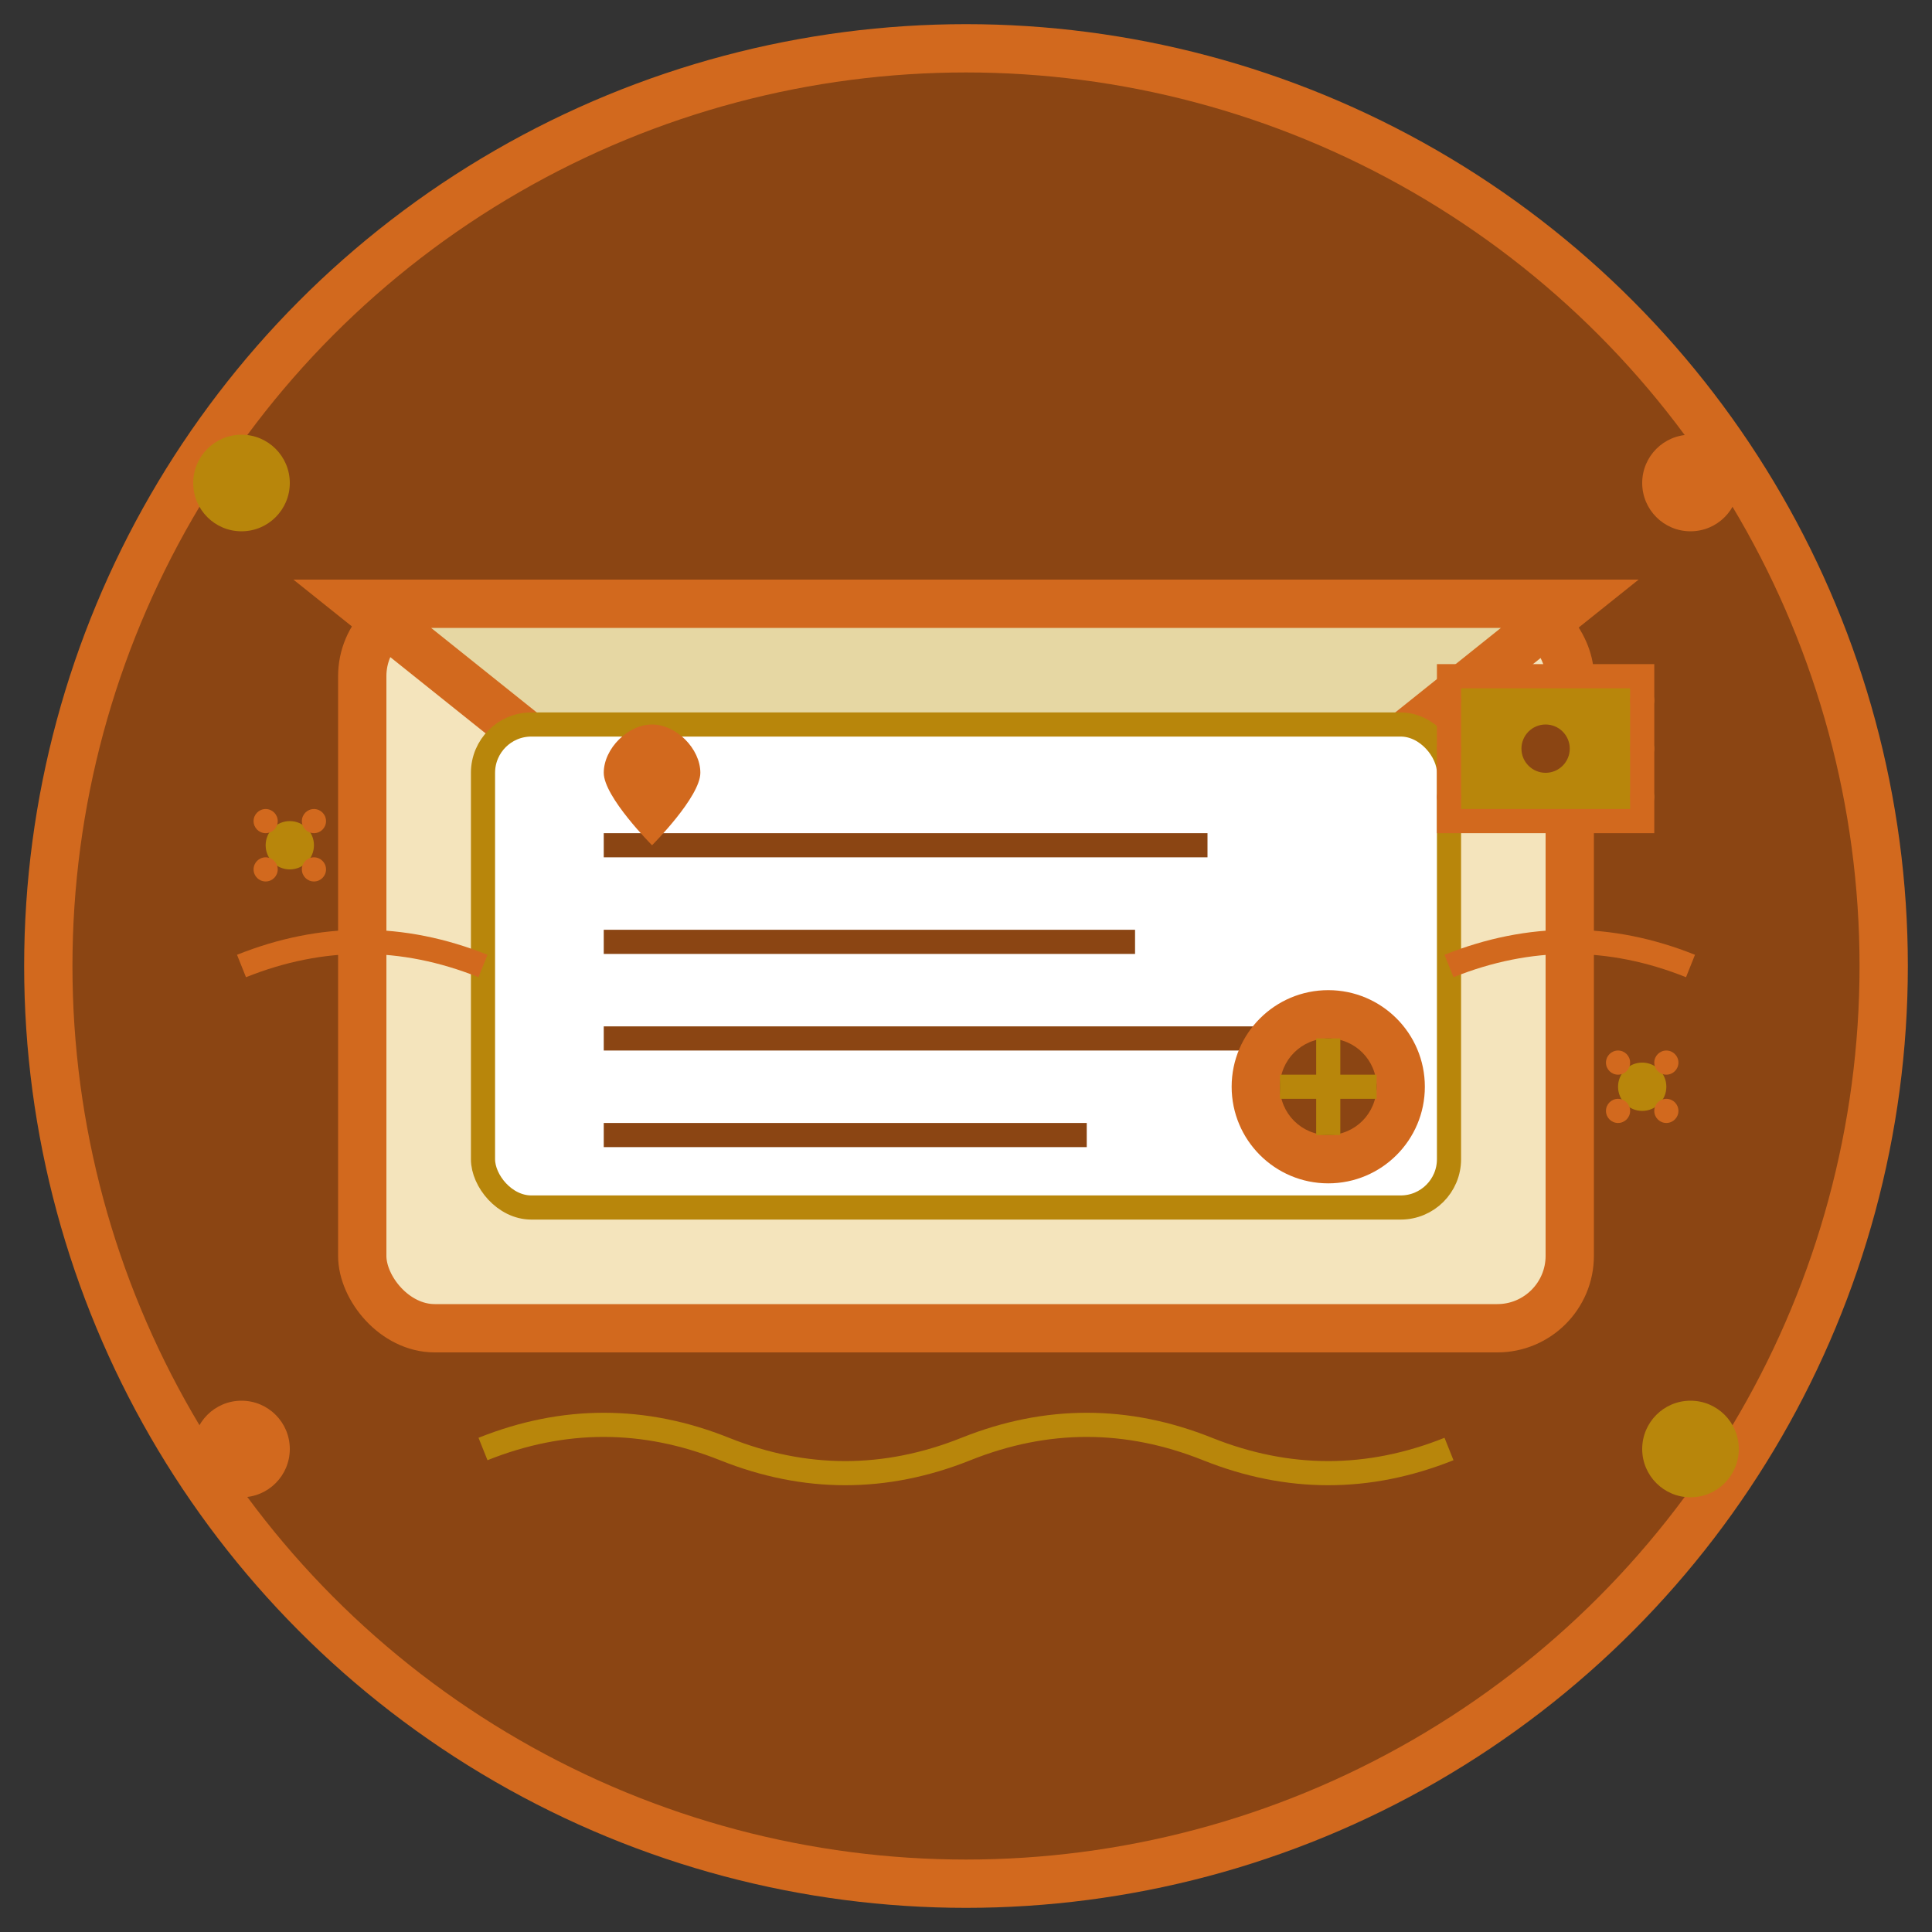
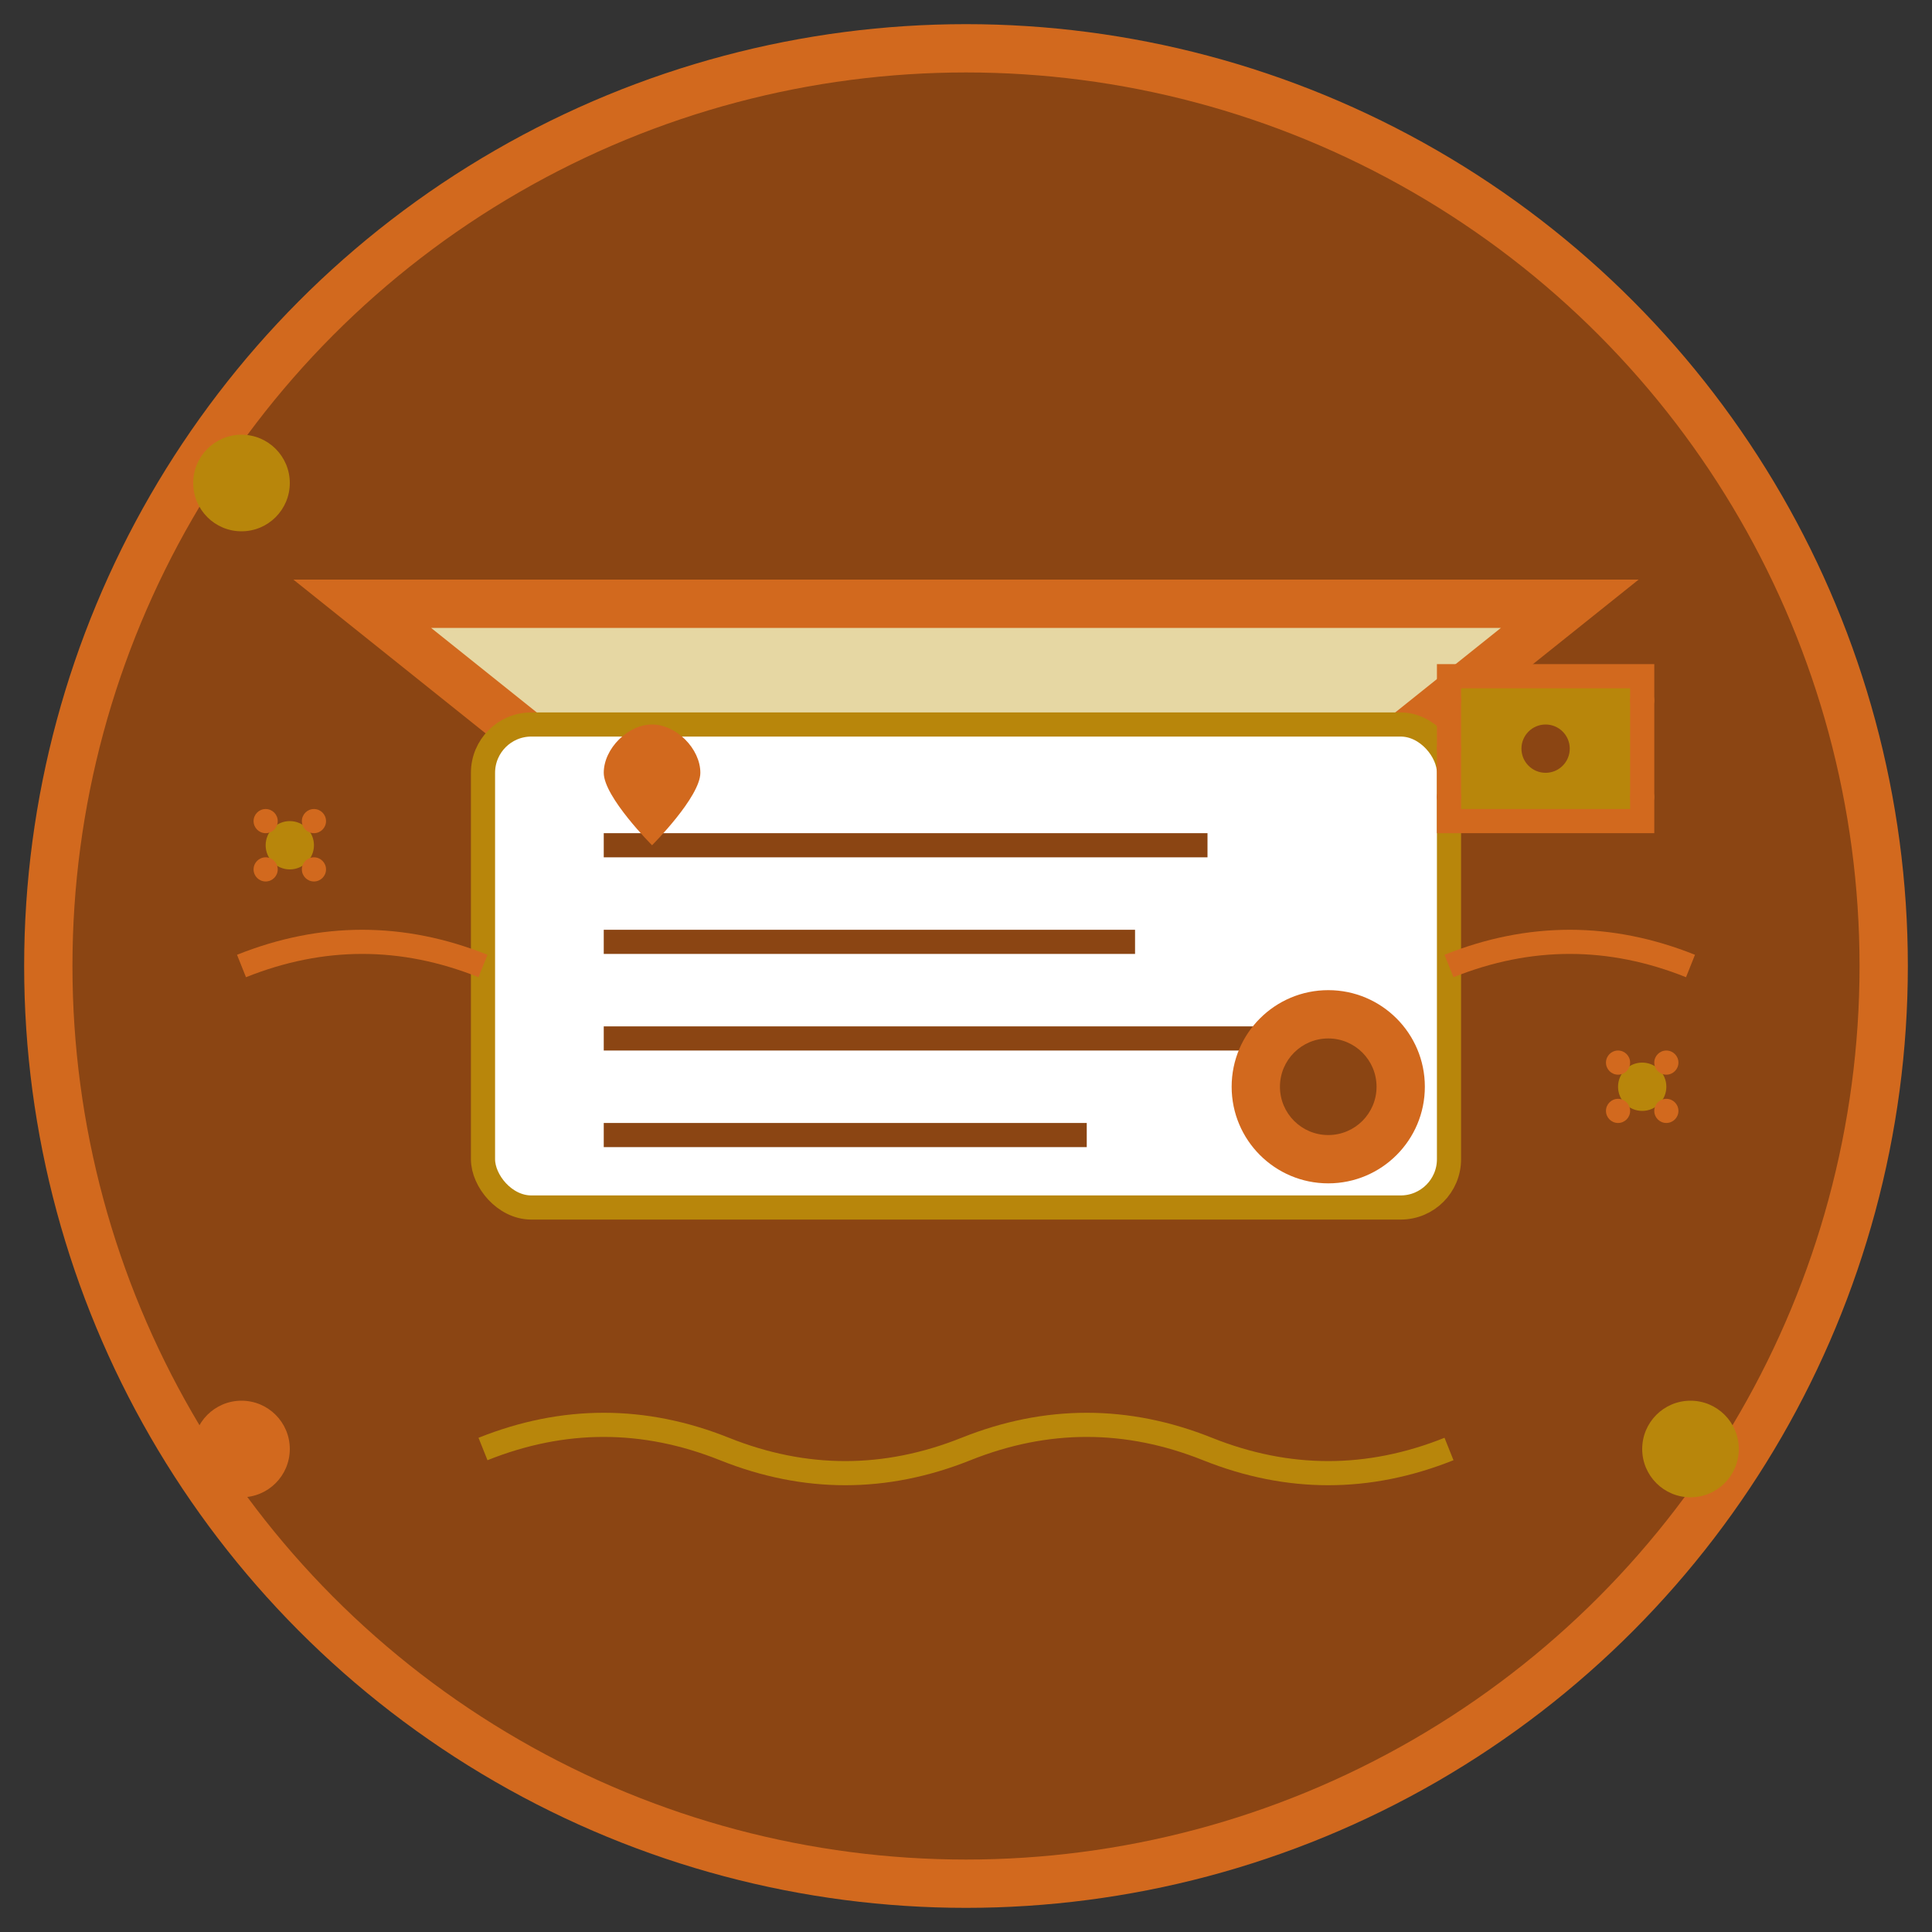
<svg xmlns="http://www.w3.org/2000/svg" width="80" height="80" viewBox="0 0 80 80" fill="none">
  <rect x="0" y="0" width="80" height="80" fill="#333333" stroke="none" />
  <circle cx="40" cy="40" r="38" fill="#8B4513" stroke="#D2691E" stroke-width="2" />
-   <rect x="15" y="25" width="50" height="30" rx="3" fill="#F4E4BC" stroke="#D2691E" stroke-width="2" />
  <path d="M15 25 L40 45 L65 25 Z" fill="#E6D7A3" stroke="#D2691E" stroke-width="2" />
  <rect x="20" y="30" width="40" height="20" rx="2" fill="#FFFFFF" stroke="#B8860B" stroke-width="1" />
  <line x1="25" y1="35" x2="50" y2="35" stroke="#8B4513" stroke-width="1" />
  <line x1="25" y1="39" x2="47" y2="39" stroke="#8B4513" stroke-width="1" />
  <line x1="25" y1="43" x2="52" y2="43" stroke="#8B4513" stroke-width="1" />
  <line x1="25" y1="47" x2="45" y2="47" stroke="#8B4513" stroke-width="1" />
  <circle cx="55" cy="45" r="4" fill="#D2691E" />
  <circle cx="55" cy="45" r="2" fill="#8B4513" />
-   <path d="M55 43 L55 47 M53 45 L57 45" stroke="#B8860B" stroke-width="1" />
  <g transform="translate(25, 32)">
    <path d="M0 0 C0 -1 1 -2 2 -2 C3 -2 4 -1 4 0 C4 1 2 3 2 3 C2 3 0 1 0 0 Z" fill="#D2691E" />
  </g>
  <g transform="translate(60, 28)">
    <rect x="0" y="0" width="8" height="6" fill="#B8860B" stroke="#D2691E" stroke-width="1" />
    <circle cx="4" cy="3" r="1" fill="#8B4513" />
    <circle cx="0" cy="1" r="0.5" fill="#D2691E" />
    <circle cx="0" cy="3" r="0.5" fill="#D2691E" />
    <circle cx="0" cy="5" r="0.5" fill="#D2691E" />
    <circle cx="8" cy="1" r="0.5" fill="#D2691E" />
-     <circle cx="8" cy="3" r="0.5" fill="#D2691E" />
    <circle cx="8" cy="5" r="0.5" fill="#D2691E" />
  </g>
  <circle cx="10" cy="20" r="2" fill="#B8860B" />
-   <circle cx="70" cy="20" r="2" fill="#D2691E" />
  <circle cx="10" cy="60" r="2" fill="#D2691E" />
  <circle cx="70" cy="60" r="2" fill="#B8860B" />
  <path d="M10 40 Q15 38 20 40" fill="none" stroke="#D2691E" stroke-width="1" />
  <path d="M60 40 Q65 38 70 40" fill="none" stroke="#D2691E" stroke-width="1" />
  <g transform="translate(12, 35)">
    <circle cx="0" cy="0" r="1" fill="#B8860B" />
    <circle cx="-1" cy="-1" r="0.5" fill="#D2691E" />
    <circle cx="1" cy="-1" r="0.5" fill="#D2691E" />
    <circle cx="-1" cy="1" r="0.5" fill="#D2691E" />
    <circle cx="1" cy="1" r="0.5" fill="#D2691E" />
  </g>
  <g transform="translate(68, 45)">
    <circle cx="0" cy="0" r="1" fill="#B8860B" />
    <circle cx="-1" cy="-1" r="0.5" fill="#D2691E" />
    <circle cx="1" cy="-1" r="0.5" fill="#D2691E" />
    <circle cx="-1" cy="1" r="0.5" fill="#D2691E" />
    <circle cx="1" cy="1" r="0.5" fill="#D2691E" />
  </g>
  <path d="M20 60 Q25 58 30 60 Q35 62 40 60 Q45 58 50 60 Q55 62 60 60" fill="none" stroke="#B8860B" stroke-width="1" />
</svg>